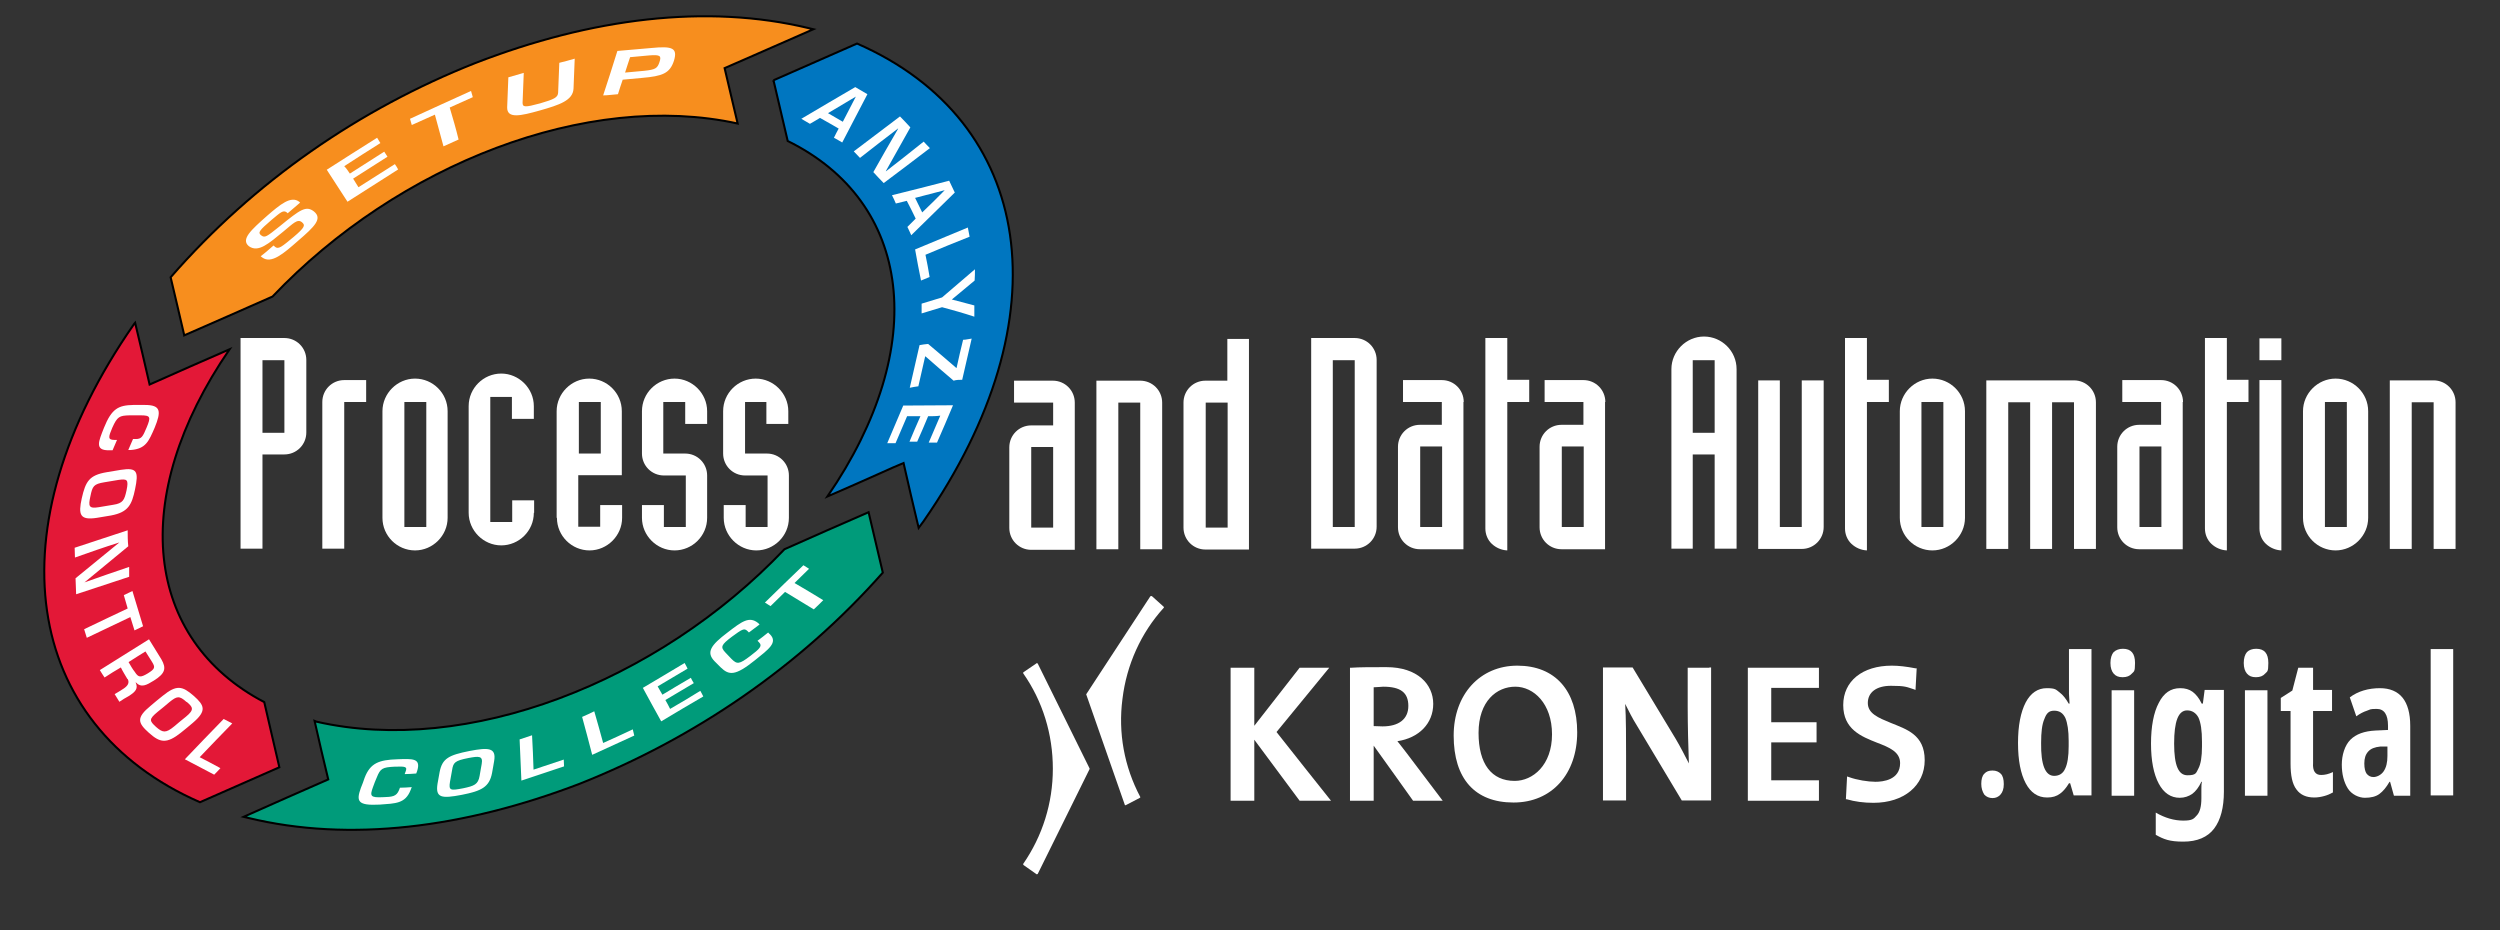
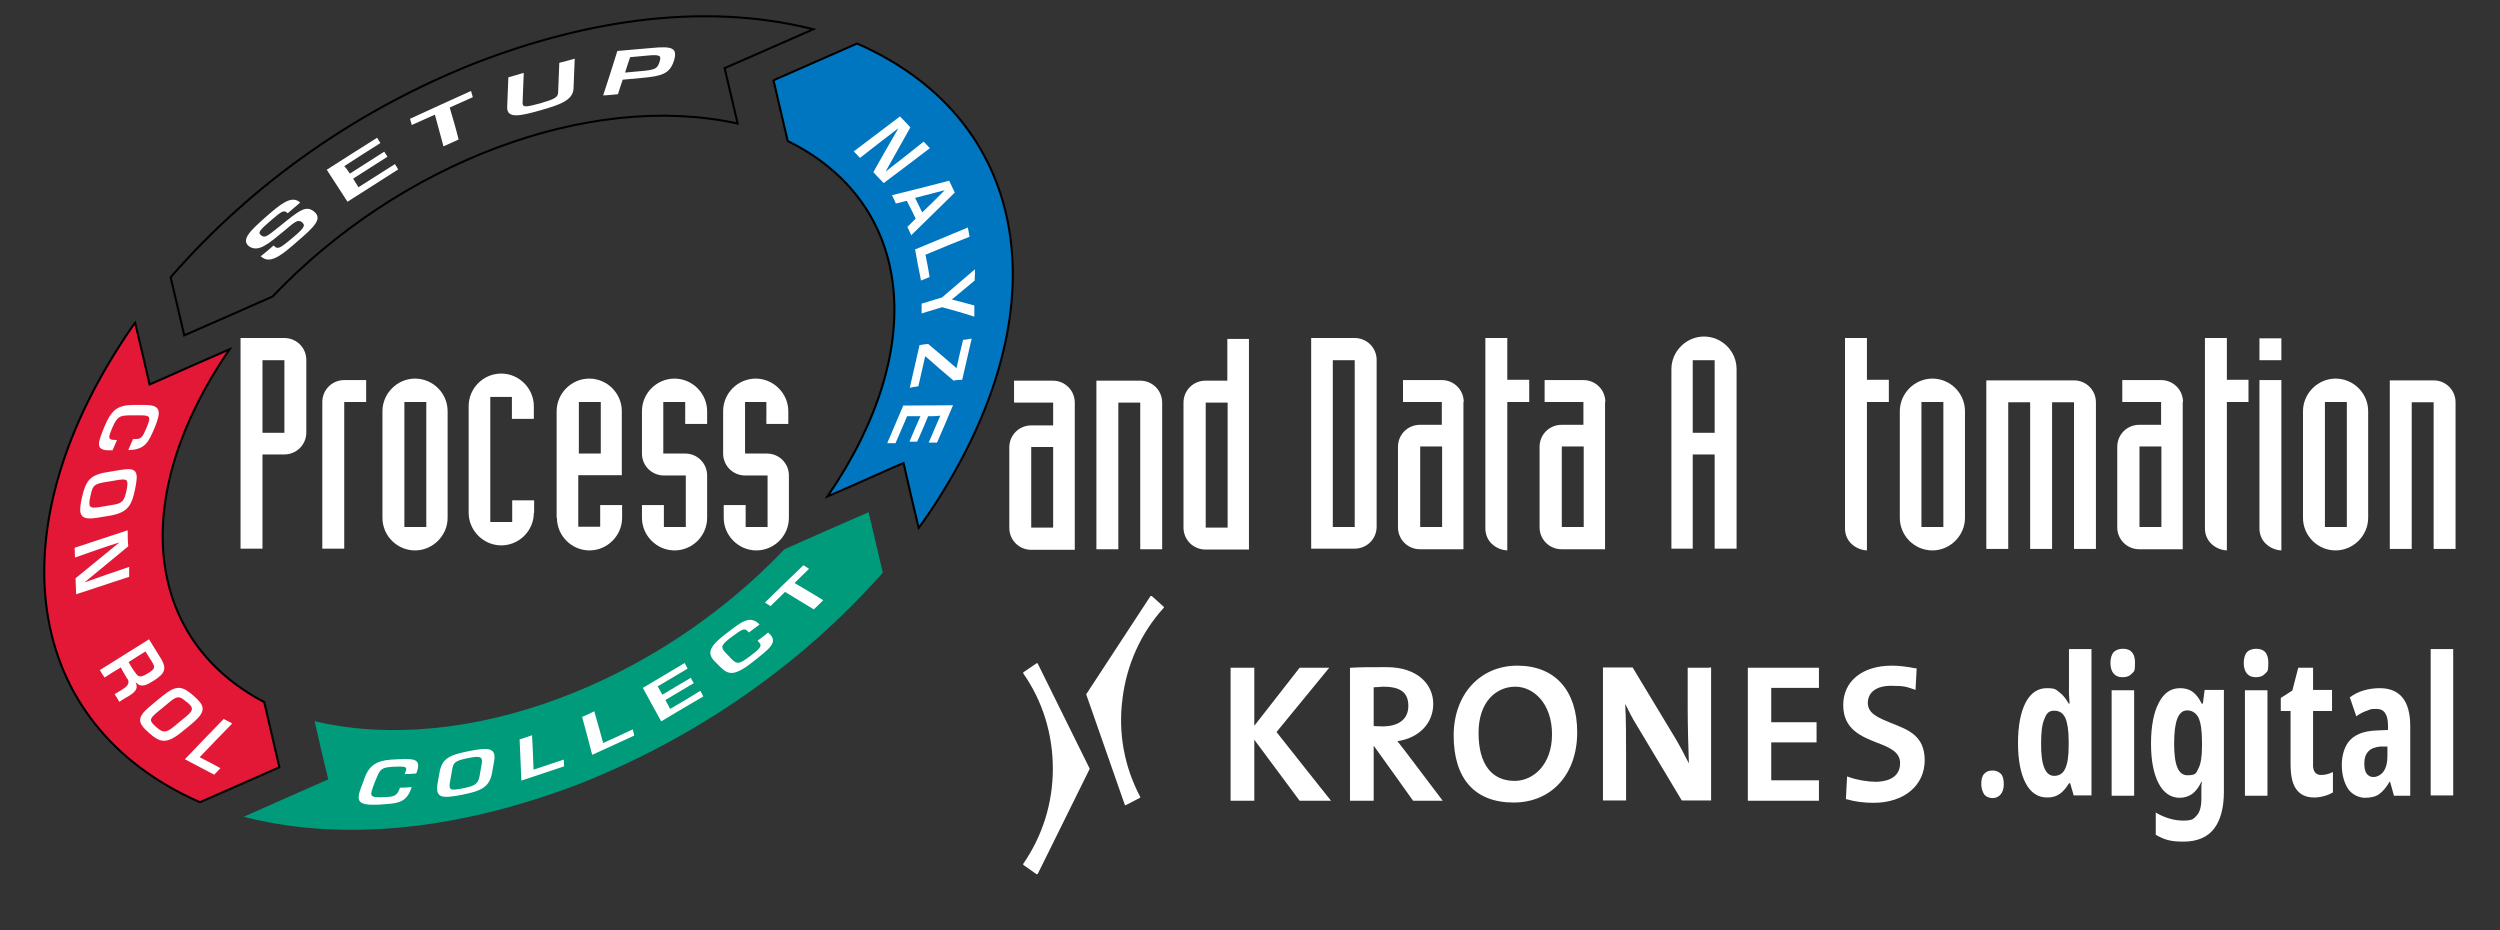
<svg xmlns="http://www.w3.org/2000/svg" id="Pantone_Colours" version="1.1" viewBox="0 0 843.9 314">
  <rect x="0" y="0" width="843.9" height="314" fill="#333333" stroke="none" />
  <defs>
    <style> .st0 { fill: #009b7a; } .st1 { fill: #0076c0; } .st2 { fill: none; stroke: #000; stroke-width: .7px; } .st3 { fill: #fff; } .st4 { fill: #e31837; } .st5 { fill: #f78e1e; } </style>
  </defs>
-   <path class="st5" d="M62.2,113.2c10-4.4,19.7-8.6,29.8-13.1,42.6-44.8,106.4-69.5,157-58.4-1.5-6.3-2.9-12.4-4.4-18.7,2.4-1.1,4.7-2,7.1-3.1,7.7-3.4,15.1-6.6,22.8-10-.5-.1-1-.3-1.5-.4-34.5-8.3-73.4-3.4-112.6,11.8-38.9,15.4-74.6,39.9-102.8,72.3,1.6,6.6,3,12.9,4.6,19.6" />
  <path class="st2" d="M62.2,113.2c10-4.4,19.7-8.6,29.8-13.1,42.6-44.8,106.4-69.5,157-58.4-1.5-6.3-2.9-12.4-4.4-18.7,2.4-1.1,4.7-2,7.1-3.1,7.7-3.4,15.1-6.6,22.8-10-.5-.1-1-.3-1.5-.4-34.5-8.3-73.4-3.4-112.6,11.8-38.9,15.4-74.6,39.9-102.8,72.3,1.6,6.6,3,12.9,4.6,19.6Z" />
  <path class="st1" d="M261.1,27.1c1.6,6.9,3.2,13.6,4.8,20.5,41.9,20.6,48.4,69,13.4,120,6.3-2.7,12.3-5.4,18.6-8.2,2.4-1.1,4.7-2.1,7.1-3.1,1.7,7.4,3.3,14.5,5.1,21.9.6-.8,1.1-1.5,1.7-2.3,47.8-68.9,37.4-135-22.5-161.2-9.5,4.2-18.6,8.2-28.2,12.4" />
  <path class="st2" d="M261.1,27.1c1.6,6.9,3.2,13.6,4.8,20.5,41.9,20.6,48.4,69,13.4,120,6.3-2.7,12.3-5.4,18.6-8.2,2.4-1.1,4.7-2.1,7.1-3.1,1.7,7.4,3.3,14.5,5.1,21.9.6-.8,1.1-1.5,1.7-2.3,47.8-68.9,37.4-135-22.5-161.2-9.5,4.2-18.6,8.2-28.2,12.4Z" />
  <path class="st4" d="M94.3,259c-1.7-7.4-3.4-14.5-5.1-22-40.3-21.1-46.2-68.9-11.7-119.1-9.1,4-17.9,7.8-27,11.9-1.6-7-3.2-13.8-4.9-20.9-.2.2-.3.5-.5.7C-2.8,178.5,7.6,244.6,67.5,270.8c9.1-4,17.7-7.8,26.8-11.8" />
  <path class="st2" d="M94.3,259c-1.7-7.4-3.4-14.5-5.1-22-40.3-21.1-46.2-68.9-11.7-119.1-9.1,4-17.9,7.8-27,11.9-1.6-7-3.2-13.8-4.9-20.9-.2.2-.3.5-.5.7C-2.8,178.5,7.6,244.6,67.5,270.8c9.1-4,17.7-7.8,26.8-11.8Z" />
  <path class="st0" d="M293.2,172.9c-9.6,4.2-18.8,8.2-28.4,12.5-42.9,45.1-107.3,69.8-158,58.2-.2-.1-.4-.1-.6-.2,1.5,6.7,3,13.1,4.6,19.7-9.6,4.2-18.9,8.3-28.5,12.6.5.1,1,.3,1.5.4,34.2,8.3,72.8,3.4,111.8-11.5,38.6-15.3,74.2-39.4,102.4-71.3-1.6-6.8-3.2-13.5-4.8-20.4" />
-   <path class="st2" d="M293.2,172.9c-9.6,4.2-18.8,8.2-28.4,12.5-42.9,45.1-107.3,69.8-158,58.2-.2-.1-.4-.1-.6-.2,1.5,6.7,3,13.1,4.6,19.7-9.6,4.2-18.9,8.3-28.5,12.6.5.1,1,.3,1.5.4,34.2,8.3,72.8,3.4,111.8-11.5,38.6-15.3,74.2-39.4,102.4-71.3-1.6-6.8-3.2-13.5-4.8-20.4Z" />
  <path class="st3" d="M44.9,148.2h.9c2,0,2.4-.8,3.7-3.9,1.5-3.6,1.3-4.1-2.1-4.1h-3.7c-3.4.1-4.1.4-5.8,4.2-1.2,2.9-1.7,4.1.7,4.1h.9c-.5,1.2-1,2.3-1.5,3.5h-1.1c-5.1.1-3.6-3-1.8-7.6,2.6-6.5,4.9-7.6,9.9-7.7h3.9c5.4,0,5.6,2.1,3.3,7.7-2,4.6-3,7.1-8,7.5h-.9c.6-1.4,1.1-2.5,1.6-3.7" />
  <path class="st3" d="M42.7,165.6c-.7,3.1-1.1,4.3-4.5,4.8-1.6.3-3.1.5-4.8.8-3.5.6-3.6-.4-2.9-3.6.7-3.5,1.1-4.2,4.7-4.8,1.6-.3,3.2-.5,4.8-.8,2.9-.4,3.5-.2,2.7,3.6M45.6,165.1c1.2-5.8.8-7.4-4.8-6.5-1.6.3-3.1.5-4.8.8-5.9,1-7.1,3.1-8.4,8.8-1.2,5.5-.7,7.5,5.1,6.6,1.6-.3,3.1-.5,4.8-.8,5.8-1.1,7-3.6,8.1-8.9" />
  <path class="st3" d="M43.6,191.4c0,1.1,0,2.2,0,3.3-6,2-11.8,3.9-17.9,5.9-.1-1.8-.1-3.6-.2-5.4,5-4.1,9.8-8,14.8-12.1h0c-5.1,1.6-9.9,3.3-15,5.1,0-1.1-.1-2.2-.1-3.3,6.1-2,11.9-3.9,17.9-5.9,0,1.8,0,3.6.2,5.4-5,4.1-9.7,8-14.8,12.2h0c5.1-1.8,9.9-3.5,15-5.2" />
-   <path class="st3" d="M29.3,215.3c-.3-1-.6-1.9-.9-2.9,4.9-2.4,9.7-4.6,14.7-7-.4-1.5-.9-3-1.3-4.5,1-.5,1.9-.9,2.9-1.4,1.2,4,2.4,7.9,3.6,11.9-1,.5-1.9.9-2.9,1.4-.5-1.5-.9-3-1.4-4.5-4.9,2.3-9.7,4.6-14.7,7" />
  <path class="st3" d="M43.4,223.5c1.9-1.2,3.7-2.4,5.7-3.6.7,1.2,1.5,2.3,2.2,3.5,1.2,1.9,1,2.4-1.4,3.9-2.5,1.5-3.2,1.4-4.4-.5-.8-1-1.4-2.1-2.1-3.3M43.1,229.2c.7,1.3,0,2.3-1.3,3.2-1,.7-2.1,1.3-3.1,1.9.5.9,1.1,1.7,1.6,2.6,1-.7,2-1.3,3.1-1.9,2.4-1.5,3.3-2.6,2.4-4.6,0,0,0,0,0-.1,1.9,2,3.6,1,6.2-.6,3.8-2.4,4.2-4.1,2.5-7.1-1.4-2.3-2.8-4.5-4.2-6.8-5.6,3.5-11,6.9-16.6,10.4.5.9,1.1,1.7,1.6,2.5,1.8-1.2,3.6-2.3,5.5-3.4.6,1.3,1.4,2.5,2.2,3.9" />
  <path class="st3" d="M63,236.9c2.1,1.8,2.7,2.6-.2,5-1.4,1.1-2.7,2.2-4,3.3-2.9,2.4-3.9,2.1-6.1.2-2.3-2.1-2.5-2.6.5-5.1,1.4-1.1,2.7-2.2,4-3.3,2.5-2,3.3-2.3,5.8,0M65.4,234.9c-3.9-3.4-5.8-3.8-10.5,0-1.4,1.1-2.7,2.2-4,3.3-5,4.1-4.4,5.8-.6,9.2,3.7,3.3,5.9,3.8,10.8-.1,1.4-1.1,2.7-2.2,4-3.3,4.8-4.1,3.9-5.9.3-9.1" />
  <path class="st3" d="M67.4,255.6c2.4,1.2,4.6,2.4,7,3.7-.7.8-1.4,1.5-2.1,2.2-3.3-1.7-6.5-3.4-9.9-5.2,4.4-4.6,8.6-9,13.1-13.6,1,.5,1.9,1,2.9,1.5-3.7,3.8-7.3,7.5-11,11.4" />
  <path class="st3" d="M92.3,82.9c.2,0,.3.2.5.4,1.2,1,2.3,0,6.3-3.3,3.9-3.3,4-4,2.8-5-1.5-1.2-2.9.4-6.3,3.2-4.9,4-8.4,7.2-11.6,4.9-2.8-2.3.8-5.5,6.1-10.2,4.5-3.9,8.1-6.9,10.9-4.8l.3.3c-1.4,1.2-2.8,2.4-4.2,3.6l-.3-.3c-1.2-.9-2.1,0-5.1,2.5-4.2,3.6-4.7,4.3-3.6,5.2,1.3,1,1.8.6,6.3-3,7-5.7,8.9-7.1,11.6-5,2.9,2.4.3,5-5.4,9.9-4.9,4.3-9,7.9-12.1,5.6-.2-.2-.3-.2-.5-.4,1.6-1.2,2.9-2.4,4.3-3.6" />
  <path class="st3" d="M118.1,58.6c3.9-2.5,7.7-4.9,11.6-7.4.4.6.7,1.1,1.1,1.7-3.9,2.5-7.7,4.9-11.6,7.4.6,1,1.2,1.9,1.8,2.9,4.2-2.7,8.2-5.2,12.3-7.8.4.6.8,1.2,1.1,1.8-5.8,3.7-11.3,7.2-17.1,10.9-2.3-3.6-4.6-7.1-7-10.8,5.7-3.6,11.2-7.2,17-10.8.4.6.7,1.2,1.1,1.8-4.1,2.6-8.1,5.1-12.2,7.8.7.7,1.3,1.6,1.9,2.5" />
  <path class="st3" d="M154.8,47.1c-1.7.8-3.4,1.5-5.1,2.3-1-3.6-1.9-7-2.9-10.7-2.6,1.2-5.1,2.3-7.8,3.5-.2-.7-.4-1.4-.6-2.1,6.9-3.2,13.6-6.2,20.6-9.4.2.7.4,1.4.6,2.1-2.6,1.2-5.1,2.3-7.8,3.5,1.1,3.7,2.1,7.1,3,10.8" />
  <path class="st3" d="M194,19.8c-.1,3.4-.3,6.7-.4,10.1-.2,4-4.7,5.5-11.4,7.4-6.4,1.8-11.1,2.9-11-1.1.1-3.4.3-6.7.4-10.1,1.7-.5,3.4-1,5.2-1.5-.1,3.4-.3,6.7-.4,10.1,0,1.5.8,1.6,5.9.2,4.8-1.4,6-2,6.1-3.6.1-3.4.3-6.7.4-10.1,1.8-.4,3.4-.9,5.2-1.4" />
  <path class="st3" d="M211,24.5c.6-1.8,1.1-3.5,1.7-5.2,2.2-.2,4.3-.4,6.5-.6,3.8-.3,4.1.2,3.4,2.3-.7,2.1-1.4,2.5-5.1,2.9-2.2.2-4.3.4-6.5.6M203.6,32.2c1.7,0,3.3-.3,5-.4.5-1.6,1-3.2,1.6-4.9,2.2-.2,4.3-.4,6.5-.6,6.9-.6,9.4-1.5,10.8-5.8,1.3-4.3-.5-5-7.6-4.3-3.9.3-7.6.7-11.5,1-1.6,5.1-3.1,9.9-4.8,15" />
-   <path class="st3" d="M284.5,41.1c-1.7-1-3.3-1.9-5-2.9,3.2-1.9,6.2-3.7,9.4-5.6h0c-1.5,2.9-2.9,5.6-4.4,8.5M283.1,43.4c-.5,1-1.1,2-1.6,3.1,1,.5,1.9,1.1,2.8,1.6,2.9-5.5,5.6-10.7,8.5-16.3-1.4-.8-2.7-1.6-4.1-2.4-6.2,3.6-12.1,7.1-18.2,10.7,1,.6,1.9,1.1,2.9,1.7,1.2-.7,2.3-1.3,3.4-2,2.2,1.2,4.2,2.4,6.3,3.6" />
  <path class="st3" d="M311.8,47.8c.7.8,1.4,1.5,2.1,2.2-5.2,4-10.3,7.8-15.6,11.8-1.2-1.2-2.3-2.4-3.5-3.7,2.8-5,5.5-9.7,8.4-14.7h-.1c-4.3,3.3-8.5,6.5-12.8,9.9-.7-.7-1.4-1.5-2.1-2.2,5.3-4,10.3-7.8,15.6-11.8,1.2,1.2,2.3,2.4,3.5,3.7-2.8,5-5.5,9.8-8.3,14.8h.1c4.2-3.3,8.4-6.5,12.7-10" />
  <path class="st3" d="M311.3,71.7c-.8-1.6-1.6-3.2-2.4-4.9,3.4-.9,6.6-1.7,10-2.6h0c-2.5,2.6-5,5-7.6,7.5M309.1,73.8c-.9.9-1.8,1.8-2.8,2.8.4.9.9,1.8,1.3,2.8,5-4.9,9.7-9.5,14.7-14.4-.6-1.4-1.3-2.6-1.9-4-6.5,1.7-12.8,3.3-19.3,4.9.5.9.9,1.9,1.3,2.8,1.2-.3,2.4-.6,3.7-.9,1,1.9,2,3.9,3,6" />
  <path class="st3" d="M312.4,86c.5,2.5,1,4.9,1.4,7.5-1,.4-1.9.8-2.9,1.2-.7-3.5-1.4-7-2-10.5,6-2.5,11.7-4.9,17.8-7.4.2,1,.4,2,.6,3.1-5.1,2-9.9,4-14.9,6.1" />
  <path class="st3" d="M318,103.7c-2.3.7-4.6,1.4-6.9,2.1v-3.3c2.3-.7,4.5-1.4,6.9-2.1,3.8-3.2,7.3-6.3,11.1-9.5,0,1.3,0,2.5-.1,3.8-2.6,2.2-5.1,4.2-7.7,6.4h0c2.6.7,5,1.3,7.6,2v3.8c-3.6-1.2-7.2-2.2-10.9-3.2" />
  <path class="st3" d="M321.9,128.5c-3.2-2.7-6.3-5.4-9.5-8.2h-.1c-.8,3.4-1.5,6.7-2.3,10.1-1,.1-1.9.3-2.9.5,1.1-4.9,2.2-9.5,3.3-14.4,1-.2,1.9-.3,2.9-.4,3.2,2.7,6.3,5.3,9.5,8.1h.1c.7-3.2,1.4-6.3,2.2-9.5,1,0,1.9-.3,2.9-.4-1.1,4.7-2.1,9.2-3.2,13.9-1,0-1.9,0-2.9.3" />
  <path class="st3" d="M313.3,140.5c-1.2,2.9-2.4,5.7-3.7,8.6h-2.6c1.2-2.9,2.4-5.7,3.7-8.6h-4.5c-1.3,3.1-2.6,6-3.9,9.1h-2.8c1.8-4.3,3.6-8.4,5.4-12.7,5.7,0,11.1-.1,16.8-.1-1.8,4.3-3.5,8.3-5.4,12.6h-2.8c1.3-3.1,2.6-6,3.9-9.1-1.3.2-2.7.2-4.1.2" />
  <path class="st3" d="M136.6,261.3c.1-.3.2-.5.3-.8.7-1.8-.1-1.8-3.7-1.7-4.1.2-4.8.6-6,3.6-.5,1.1-.9,2.2-1.3,3.3-1.1,3-.9,3.6,3.3,3.4,3.2-.1,4.6-.2,5.5-2.4.1-.3.2-.5.3-.8,1.3,0,2.6-.1,4-.2-.1.3-.3.6-.4,1-1.8,4.6-5.1,4.5-10.4,4.9-7.5.4-8-1.1-6.4-5.6.5-1.2.9-2.3,1.3-3.5,1.9-4.9,4.8-6,11-6.2,5.2-.2,8.1-.4,6.7,4-.1.3-.2.5-.3.8-1.3.1-2.6.2-3.9.2" />
  <path class="st3" d="M158,255.9c3.7-.7,5.1-.8,4.6,2-.2,1.3-.5,2.6-.7,4-.5,2.9-1.8,3.4-5.6,4.2-4.2.8-4.9.8-4.4-2.2.2-1.3.5-2.6.7-3.9.4-2.6.9-3.2,5.4-4.1M158.5,253.5c-7,1.4-9.2,2.5-10.1,7.1-.2,1.3-.5,2.6-.7,3.9-.8,4.9,1.4,5.1,8.2,3.8,6.6-1.3,9.3-2.6,10.2-7.4.2-1.3.5-2.6.7-4,.8-4.6-2-4.6-8.3-3.4" />
  <path class="st3" d="M180.1,259.8c3.4-1.1,6.7-2.2,10.2-3.4,0,.8.1,1.5.1,2.3-4.9,1.6-9.5,3.2-14.4,4.8-.2-4.7-.4-9.2-.6-13.9,1.4-.5,2.8-.9,4.2-1.4.2,3.9.4,7.6.5,11.6" />
  <path class="st3" d="M203.6,250.8c3.4-1.5,6.6-3,10-4.6.2.7.3,1.4.5,2.1-4.8,2.2-9.4,4.3-14.2,6.5-1.1-4.3-2.2-8.4-3.4-12.8,1.4-.6,2.7-1.2,4.1-1.9,1.1,3.7,2,7.1,3,10.7" />
  <path class="st3" d="M223.6,234.5c3.2-1.9,6.3-3.8,9.6-5.7.3.6.6,1.2,1,1.8-3.2,1.9-6.4,3.8-9.6,5.7.6,1,1.1,2,1.6,3,3.5-2,6.8-4,10.2-6.1.3.6.7,1.2,1,1.9-4.8,2.8-9.4,5.5-14.2,8.4-2.1-3.8-4.1-7.4-6.2-11.3,4.7-2.8,9.3-5.5,14.1-8.4.3.6.7,1.2,1,1.9-3.4,2-6.7,4-10.1,6,.6,1,1.1,1.9,1.6,2.8" />
  <path class="st3" d="M252.8,213.5l-.5-.5c-1.1-1.1-1.9-.5-5.2,1.9-3.7,2.8-4,3.5-2.2,5.4.7.7,1.3,1.4,2,2.1,1.9,1.9,2.6,1.9,6.4-1,3-2.3,4.2-3.3,2.9-4.6-.2-.2-.3-.3-.5-.5,1.2-.9,2.4-1.8,3.6-2.8.2.3.4.4.6.6,2.8,2.8-.5,5.1-5.1,8.8-6.6,5.3-8.7,5.1-11.5,2.4l-2.1-2.1c-2.9-3-1.3-5.4,4.4-9.7,4.8-3.7,7.3-5.6,10.3-3.2.2.2.3.3.5.5-1.2.9-2.4,1.8-3.6,2.7" />
  <path class="st3" d="M277.9,202.6c-1.1,1.1-2.1,2.1-3.2,3.1-3.3-2-6.4-3.9-9.7-5.9-1.6,1.6-3.2,3.1-4.9,4.8-.6-.4-1.3-.8-1.9-1.2,4.4-4.3,8.6-8.4,13-12.6.6.4,1.3.8,1.9,1.2-1.6,1.6-3.2,3.1-4.9,4.8,3.3,1.9,6.4,3.8,9.7,5.8" />
  <path class="st3" d="M348.1,150.9h7.4v27.2h-7.4v-27.2ZM362.8,135.9c0-4.1-3.3-7.4-7.4-7.4h-13.1v7.4h13.2v7.7h-7.4c-4.1,0-7.4,3.3-7.4,7.4v27.2c0,4.1,3.3,7.4,7.4,7.4h14.7v-49.7h0Z" />
  <path class="st3" d="M370.2,128.5h14.7c4.1,0,7.4,3.3,7.4,7.4v49.5h-7.4v-49.5h-7.4v49.5h-7.4v-56.9h.1Z" />
  <path class="st3" d="M407,135.9h7.4v42.2h-7.4v-42.2ZM421.7,114.4h-7.4v14.1h-7.4c-4.1,0-7.4,3.3-7.4,7.4v42.2c0,4.1,3.3,7.4,7.4,7.4h14.7v-71.1h0Z" />
  <path class="st3" d="M88.6,121.6h7.4v24.5h-7.4v-24.5ZM81.2,185.2h7.4v-31.8h7.4c4.1,0,7.4-3.3,7.4-7.4v-24.5c0-4.1-3.3-7.4-7.4-7.4h-14.8v71.1Z" />
  <path class="st3" d="M108.8,135.7c0-4.1,3.3-7.4,7.4-7.4h7.4v7.4h-7.4v49.5h-7.4v-49.5Z" />
  <path class="st3" d="M136.5,135.7h7.4v42.2h-7.4v-42.2ZM129.1,174.8c0,6.1,5,11,11,11s11-5,11-11v-36c0-6.1-5-11-11-11s-11,5-11,11v36Z" />
  <path class="st3" d="M180.2,173.1c0,6.1-5,11-11,11s-11-5-11-11v-36c0-6.1,5-11,11-11s11,5,11,11v4.3h-7.4v-7.4h-7.3v42.2h7.4v-7.3h7.4v4.2h0Z" />
  <path class="st3" d="M195.4,135.7h7.4v17.4h-7.4v-17.4ZM188,174.8c0,6.1,5,11,11,11s11-5,11-11v-4.3h-7.4v7.3h-7.4v-17.4h14.7v-21.6c0-6.1-5-11-11-11s-11,5-11,11v36h0Z" />
  <path class="st3" d="M231.3,135.7h-7.4v17.4h7.4c4.1,0,7.4,3.3,7.4,7.4v14.3c0,6.1-5,11-11,11s-11-5-11-11v-4.3h7.4v7.4h7.4v-17.4h-7.4c-4.1,0-7.4-3.3-7.4-7.4v-14.3c0-6.1,5-11,11-11s11,5,11,11v4.3h-7.4v-7.4Z" />
  <path class="st3" d="M258.9,135.7h-7.4v17.4h7.4c4.1,0,7.4,3.3,7.4,7.4v14.3c0,6.1-5,11-11,11s-11-5-11-11v-4.3h7.4v7.4h7.4v-17.4h-7.6c-4.1,0-7.4-3.3-7.4-7.4v-14.3c0-6.1,5-11,11-11s11,5,11,11v4.3h-7.4v-7.4h.2Z" />
  <path class="st3" d="M449.9,121.6h7.4v56.3h-7.4v-56.3ZM442.6,185.2h14.7c4.1,0,7.4-3.3,7.4-7.4v-56.3c0-4.1-3.3-7.4-7.4-7.4h-14.7v71.1Z" />
  <path class="st3" d="M479.4,150.7h7.4v27.2h-7.4v-27.2ZM494.1,135.7c0-4.1-3.3-7.4-7.4-7.4h-13.1v7.4h13.1v7.7h-7.4c-4.1,0-7.4,3.3-7.4,7.4v27.2c0,4.1,3.3,7.4,7.4,7.4h14.7v-49.7h0Z" />
  <path class="st3" d="M516.2,135.7h-7.4v50.1c-2-.1-3.8-.9-5.2-2.2-1.4-1.3-2.2-3.2-2.2-5.2v-64.3h7.4v14.1h7.4v7.5Z" />
  <path class="st3" d="M527.2,150.7h7.4v27.2h-7.4v-27.2ZM541.9,135.7c0-4.1-3.3-7.4-7.4-7.4h-13.1v7.4h13.1v7.7h-7.4c-4.1,0-7.4,3.3-7.4,7.4v27.2c0,4.1,3.3,7.4,7.4,7.4h14.7v-49.7h.1Z" />
  <path class="st3" d="M571.4,121.6h7.4v24.5h-7.4v-24.5ZM564,185.2h7.4v-31.8h7.4v31.8h7.4v-60.6c0-6.1-5-11-11-11s-11,5-11,11v60.6h-.2Z" />
-   <path class="st3" d="M593.4,128.4h7.4v49.5h7.4v-49.5h7.4v49.5c0,4.1-3.3,7.4-7.4,7.4h-14.7v-56.9h-.1Z" />
  <path class="st3" d="M637.6,135.7h-7.4v50.1c-2-.1-3.8-.9-5.2-2.2s-2.2-3.2-2.2-5.2v-64.3h7.4v14.1h7.4v7.5Z" />
  <path class="st3" d="M648.6,135.7h7.4v42.2h-7.4v-42.2ZM641.3,174.8c0,6.1,5,11,11,11s11-5,11-11v-36c0-6.1-5-11-11-11s-11,5-11,11v36Z" />
  <path class="st3" d="M670.7,128.4h29.4c4.1,0,7.4,3.3,7.4,7.4v49.5h-7.4v-49.5h-7.4v49.5h-7.4v-49.5h-7.4v49.5h-7.4v-56.9h.2Z" />
  <path class="st3" d="M722.2,150.7h7.4v27.2h-7.4v-27.2ZM736.9,135.7c0-4.1-3.3-7.4-7.4-7.4h-13.1v7.4h13.1v7.7h-7.4c-4.1,0-7.4,3.3-7.4,7.4v27.2c0,4.1,3.3,7.4,7.4,7.4h14.7v-49.7h.1Z" />
  <path class="st3" d="M759,135.7h-7.3v50.1c-2-.1-3.8-.9-5.2-2.2s-2.2-3.2-2.2-5.2v-64.3h7.4v14.1h7.3v7.5Z" />
  <path class="st3" d="M770.1,185.8c-2-.1-3.8-.9-5.2-2.2s-2.2-3.2-2.2-5.2v-50.1h7.4v57.5ZM770.1,121.6h-7.4v-7.4h7.4v7.4Z" />
  <path class="st3" d="M784.8,135.7h7.4v42.2h-7.4v-42.2ZM777.4,174.8c0,6.1,5,11,11,11s11-5,11-11v-36c0-6.1-5-11-11-11s-11,5-11,11v36Z" />
  <path class="st3" d="M806.8,128.4h14.7c4.1,0,7.4,3.3,7.4,7.4v49.5h-7.4v-49.5h-7.4v49.5h-7.4v-56.9h.1Z" />
  <g>
    <g>
      <path class="st3" d="M447.6,225.4h-8.9s-13.9,17.8-15.3,19.6v-19.6h-8v44.9h8v-20.6c1.4,1.9,15.3,20.6,15.3,20.6h10.6s-18-22.6-18.4-23.2c.4-.5,17.8-21.7,17.8-21.7h-1.1Z" />
      <path class="st3" d="M456.1,225.4h-.4v44.9h8v-18.6c.9,1.2,13.3,18.6,13.3,18.6h10l-12.1-16-2.4-3.1-.8-1c7.3-1.1,12.1-6,12.1-12.6s-5.3-12.4-15.8-12.4c-5.4,0-8.9,0-11.9.2h0ZM466.9,231.8c5.9,0,8.5,2,8.5,6.5s-3.3,6.9-8.7,6.9c0,0-2.4-.1-3-.1v-13.1c.6,0,3.2-.2,3.2-.2h0Z" />
      <path class="st3" d="M490.7,248.3c0,14.6,7.2,22.6,20.2,22.6s21.5-9.7,21.5-23.7-7.4-22.5-20.2-22.5c-12.6,0-21.5,9.7-21.5,23.6h0ZM499.1,247.4c0-10.8,6.2-15.6,12.4-15.6s12.4,5.7,12.4,16.1-6.5,15.7-12.6,15.7c-7.8,0-12.2-5.7-12.2-16.2h0Z" />
      <path class="st3" d="M577,225.4h-7.3v13.4c0,5.9.2,13.8.4,18.9-1.4-2.7-2.8-5.5-4.4-8.2l-14.6-24.2h-10v44.9h7.8v-15.2c0-5.5,0-12.7-.3-17.4,1.1,2.2,2.3,4.7,4,7.4l15.1,25.2h9.9v-44.9h-.6Z" />
      <path class="st3" d="M613.6,225.4h-23.6v44.9h24v-6.9h-16.1v-12.8h15.3v-6.8h-15.3v-11.6h16.1v-6.8h-.4Z" />
      <path class="st3" d="M622.2,238c0,8.2,6.1,10.6,11.4,12.7,4.2,1.6,7.8,3.1,7.8,6.9,0,5.7-5.8,6.3-8.3,6.3s-6.3-.6-9-1.6l-.6-.2-.4,7.7h.3c2.7.8,5.8,1.2,9,1.2,10.3,0,17.3-5.8,17.3-14.4s-6.1-10.4-11.5-12.6c-4.1-1.7-7.7-3.1-7.7-6.7s2.9-5.8,7.8-5.8,5.3.4,7.8,1.2l.5.2.4-7.3h-.4c-3.1-.6-5.7-.9-8-.9-9.9,0-16.4,5.2-16.4,13.3h0Z" />
      <path class="st3" d="M349.9,223.9l-4.4,3c-.1,0-.1.1-.1.2v.2c6.6,9.4,10,20.6,10,32.2s-3.5,22.7-10,32.1c0,.1-.1.1,0,.2q0,.1.1.2l4.4,3.1c.1,0,.1.1.2,0,.1,0,.1-.1.2-.1l17.5-35.4v-.2l-17.5-35.4c0-.1-.1-.1-.2-.1-.1-.1-.2-.1-.2,0h0Z" />
      <path class="st3" d="M388.5,201.2c-.1,0-.1.1-.2.1l-21.6,33c0,.1-.1.1,0,.2l13,37.2c0,.1.1.1.1.1h.2l4.8-2.5c.1,0,.1-.1.1-.1v-.2c-5.4-10.2-7.5-21.6-6-33.1,1.4-11.5,6.2-22.2,13.9-30.7,0,0,.1-.1.1-.2s0-.1-.1-.2l-4-3.6c-.2,0-.3,0-.3,0h0Z" />
    </g>
    <g>
      <path class="st3" d="M668.8,264.6c0-1.5.3-2.7,1-3.4.7-.8,1.6-1.1,2.8-1.1s2.1.4,2.8,1.1,1,1.9,1,3.5-.4,2.7-1.1,3.5c-.7.8-1.6,1.2-2.7,1.2s-2.1-.4-2.8-1.2c-.6-1-1-2.1-1-3.6Z" />
      <path class="st3" d="M691,269.2c-3.1,0-5.5-1.6-7.2-4.8-1.7-3.2-2.6-7.7-2.6-13.6s.9-10.4,2.6-13.7c1.7-3.2,4.1-4.8,7.1-4.8s3.1.5,4.3,1.4,2.2,2.2,3.1,3.8h.3c0-1.1-.2-2.2-.2-3.3,0-1.1,0-2.1,0-3v-12.1h7.6v49.4h-6l-1.2-4.1h-.4c-.9,1.5-1.9,2.7-3,3.5-1.2.9-2.6,1.3-4.3,1.3ZM693.4,261.9c1.7,0,3-.8,3.7-2.4.8-1.6,1.2-4.2,1.2-7.6v-1.8c0-3.5-.4-6-1.1-7.7-.8-1.7-2-2.5-3.8-2.5s-2.6.9-3.3,2.8c-.8,1.8-1.1,4.5-1.1,8.1-.1,7.4,1.4,11.1,4.4,11.1Z" />
      <path class="st3" d="M716.6,219c2.8,0,4.1,1.6,4.1,4.8s-.4,2.8-1.1,3.6c-.7.8-1.7,1.2-3.1,1.2s-2.3-.4-3-1.2-1.1-2-1.1-3.6.4-2.9,1.1-3.7c.8-.7,1.8-1.1,3.1-1.1ZM720.4,233v35.6h-7.6v-35.6h7.6Z" />
      <path class="st3" d="M736,232.3c1.6,0,3,.4,4.1,1.2s2.2,2.1,3.1,4h.4l.6-4.6h6.5v34.3c0,5.4-1.1,9.6-3.3,12.5s-5.7,4.4-10.4,4.4-6.6-.8-9.3-2.3v-7.5c3.1,1.8,6.2,2.7,9.3,2.7s3.5-.6,4.5-1.7c1.1-1.1,1.6-3.1,1.6-5.8v-.7c0-.7,0-1.5,0-2.4,0-.9,0-1.8.2-2.5h-.2c-.9,1.9-1.9,3.2-3.1,4.1-1.2.8-2.6,1.3-4.2,1.3-3,0-5.4-1.6-7.1-4.8-1.7-3.2-2.6-7.7-2.6-13.5s.9-10.5,2.6-13.7c1.7-3.4,4.1-5,7.2-5ZM738.3,239.8c-3,0-4.4,3.7-4.4,11.2s1.5,10.7,4.5,10.7,2.9-.8,3.7-2.3,1.2-4,1.2-7.4v-1.6c0-3.8-.4-6.5-1.2-8.2-.8-1.5-2.1-2.4-3.8-2.4Z" />
      <path class="st3" d="M761.6,219c2.8,0,4.1,1.6,4.1,4.8s-.4,2.8-1.1,3.6c-.7.8-1.7,1.2-3.1,1.2s-2.3-.4-3-1.2-1.1-2-1.1-3.6.4-2.9,1.1-3.7c.7-.7,1.8-1.1,3.1-1.1ZM765.4,233v35.6h-7.6v-35.6h7.6Z" />
      <path class="st3" d="M783.5,261.6c1.3,0,2.6-.3,4-1v6.9c-.9.5-1.8.9-2.9,1.2-1.1.3-2.2.5-3.4.5-2.7,0-4.7-.9-6-2.7-1.4-1.8-2-4.7-2-8.7v-17.8h-3.3v-4.4l3.9-2.5,2-7.7h5v7.5h6.4v7.1h-6.4v17.5c-.2,2.8.8,4.1,2.7,4.1Z" />
      <path class="st3" d="M803.4,232.3c3.3,0,5.9,1.1,7.6,3.2,1.7,2.1,2.6,5.3,2.6,9.5v23.6h-5.5l-1.3-4.7h-.2c-1.1,1.9-2.2,3.2-3.4,4.1s-2.9,1.3-4.9,1.3-4.5-1.1-5.8-3.2-2-4.8-2-8,1-6.5,2.9-8.4,4.7-2.9,8.4-3.1l4.3-.2v-1.4c0-3.8-1.3-5.7-3.8-5.7s-2.1.2-3.3.6c-1.2.4-2.4,1-3.6,1.9l-2.2-6.4c2.8-2.1,6.3-3.1,10.2-3.1ZM806,252h-2.5c-1.9.2-3.2.7-4.1,1.7-.9,1-1.3,2.3-1.3,4s.3,2.8.8,3.5c.6.7,1.3,1.1,2.3,1.1s2.5-.6,3.4-1.9,1.3-3,1.3-5.2v-3.2h0Z" />
      <path class="st3" d="M828.1,268.5h-7.6v-49.4h7.6v49.4Z" />
    </g>
  </g>
</svg>